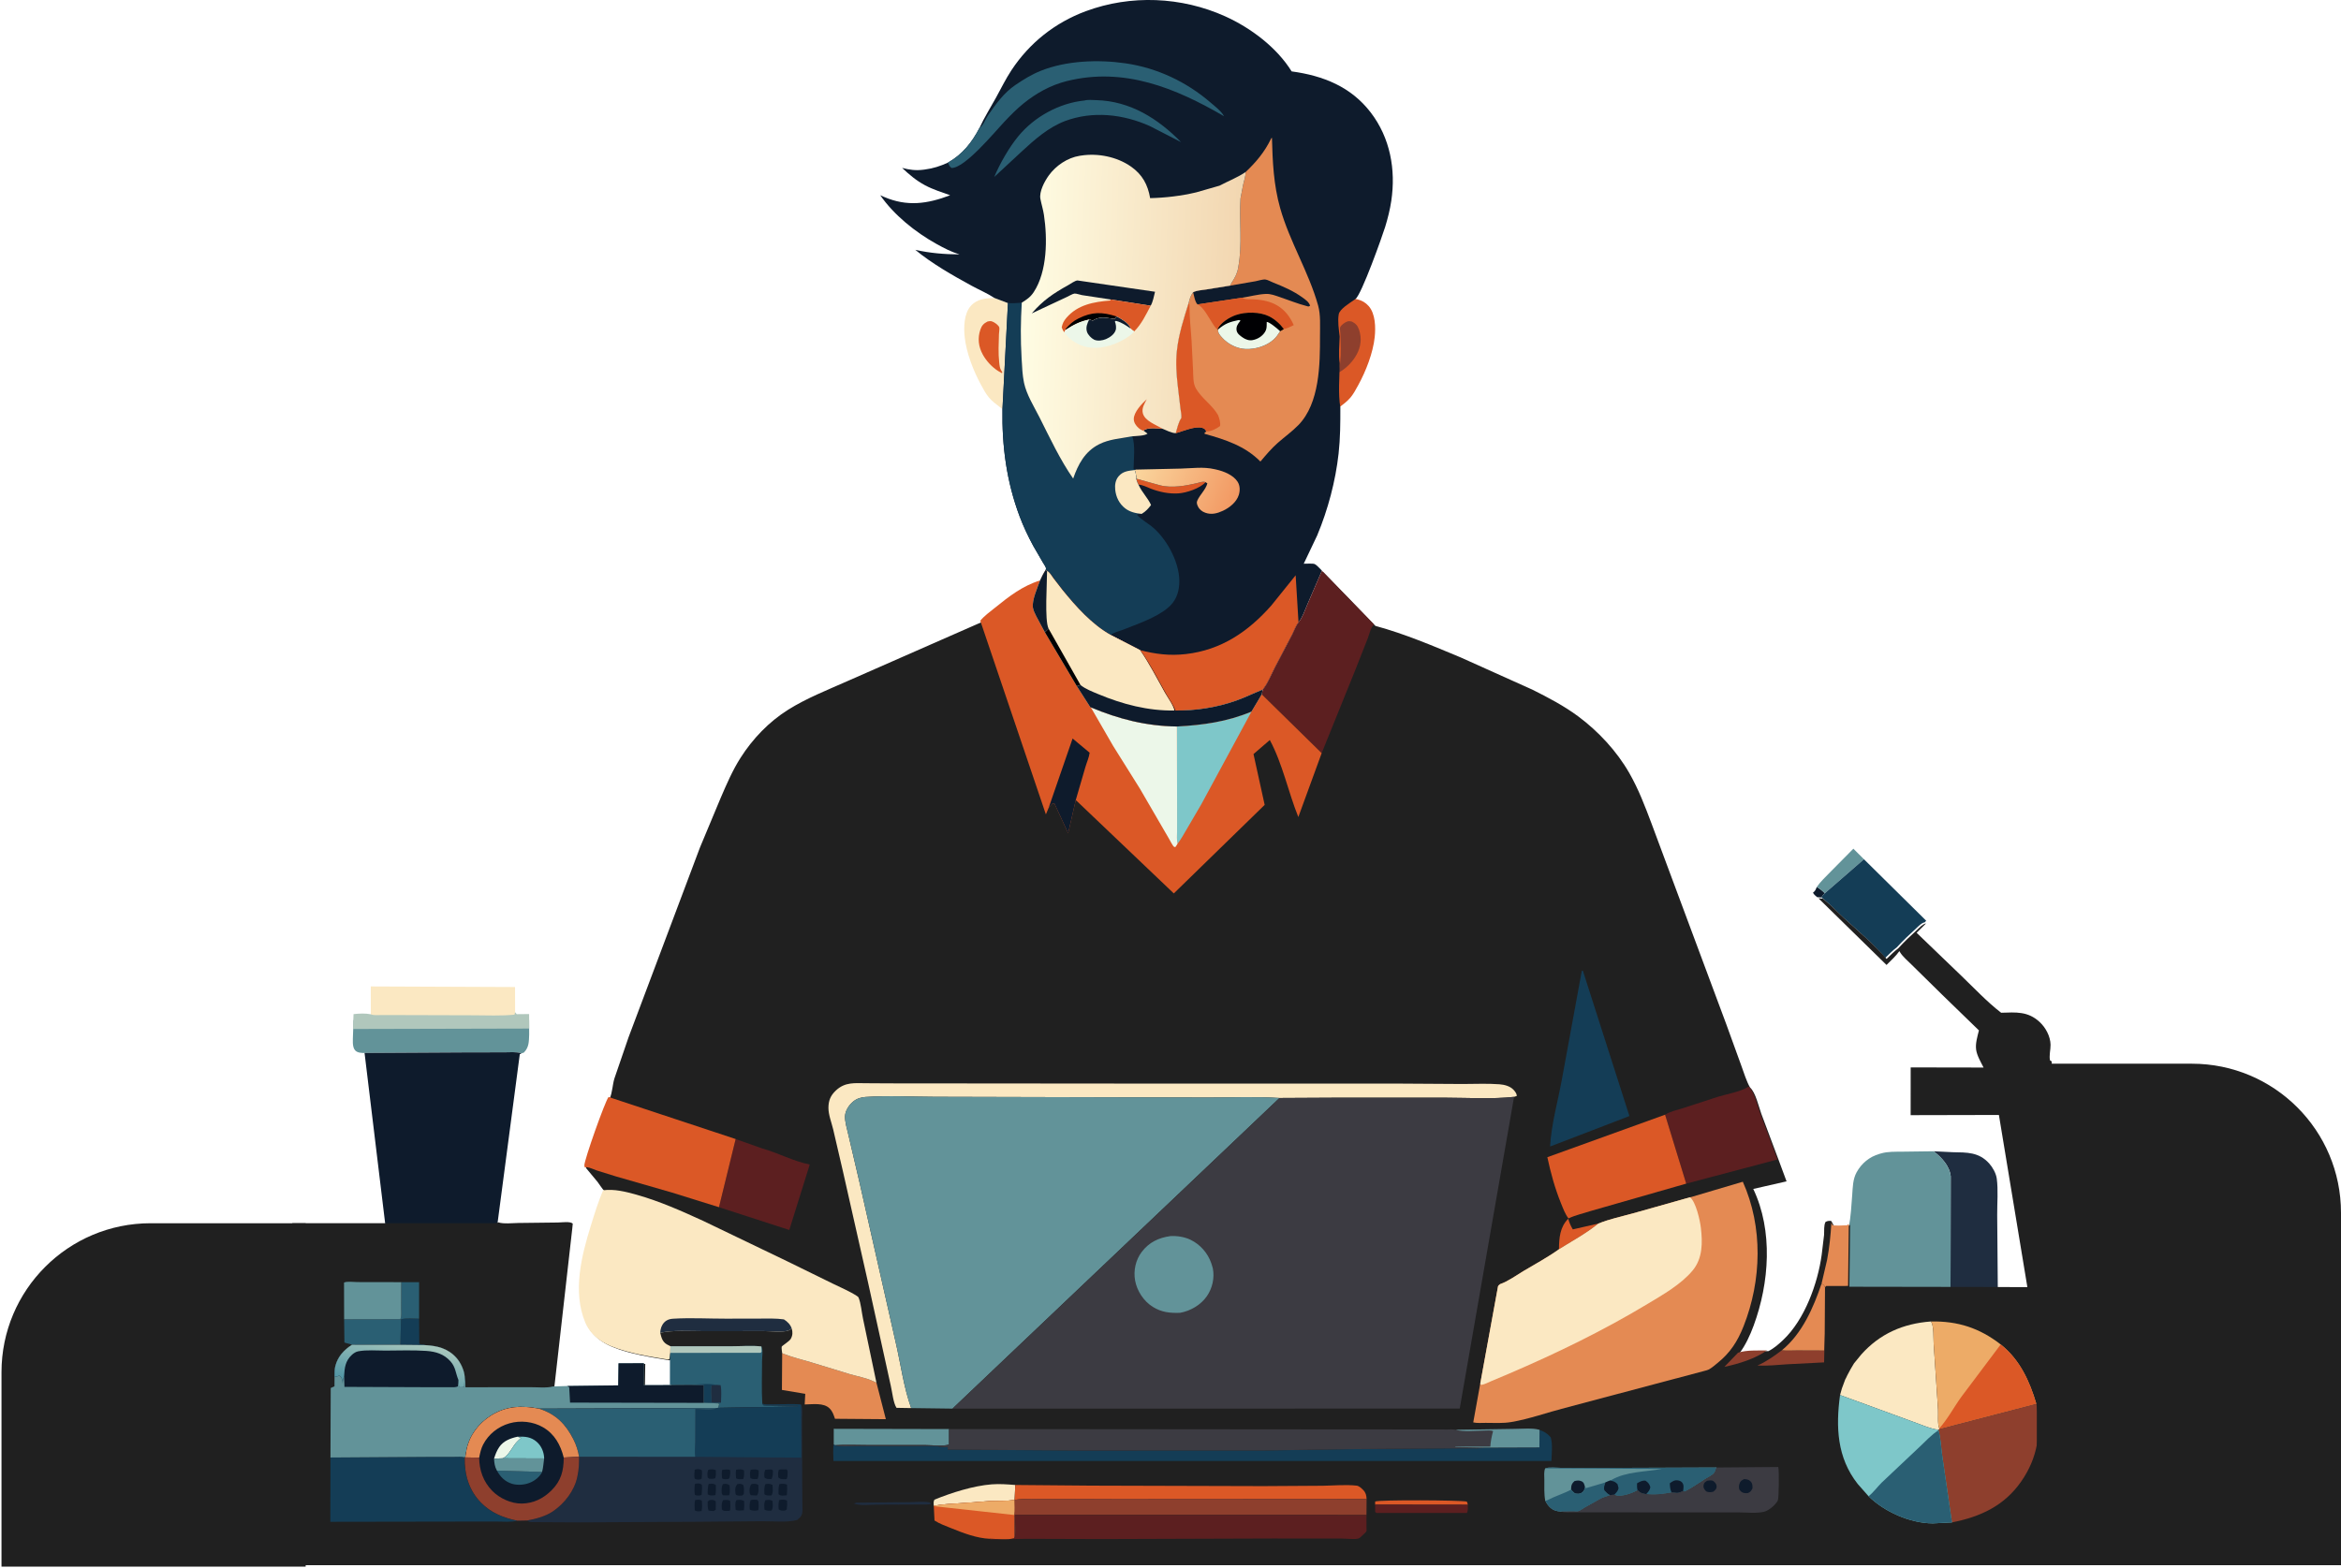
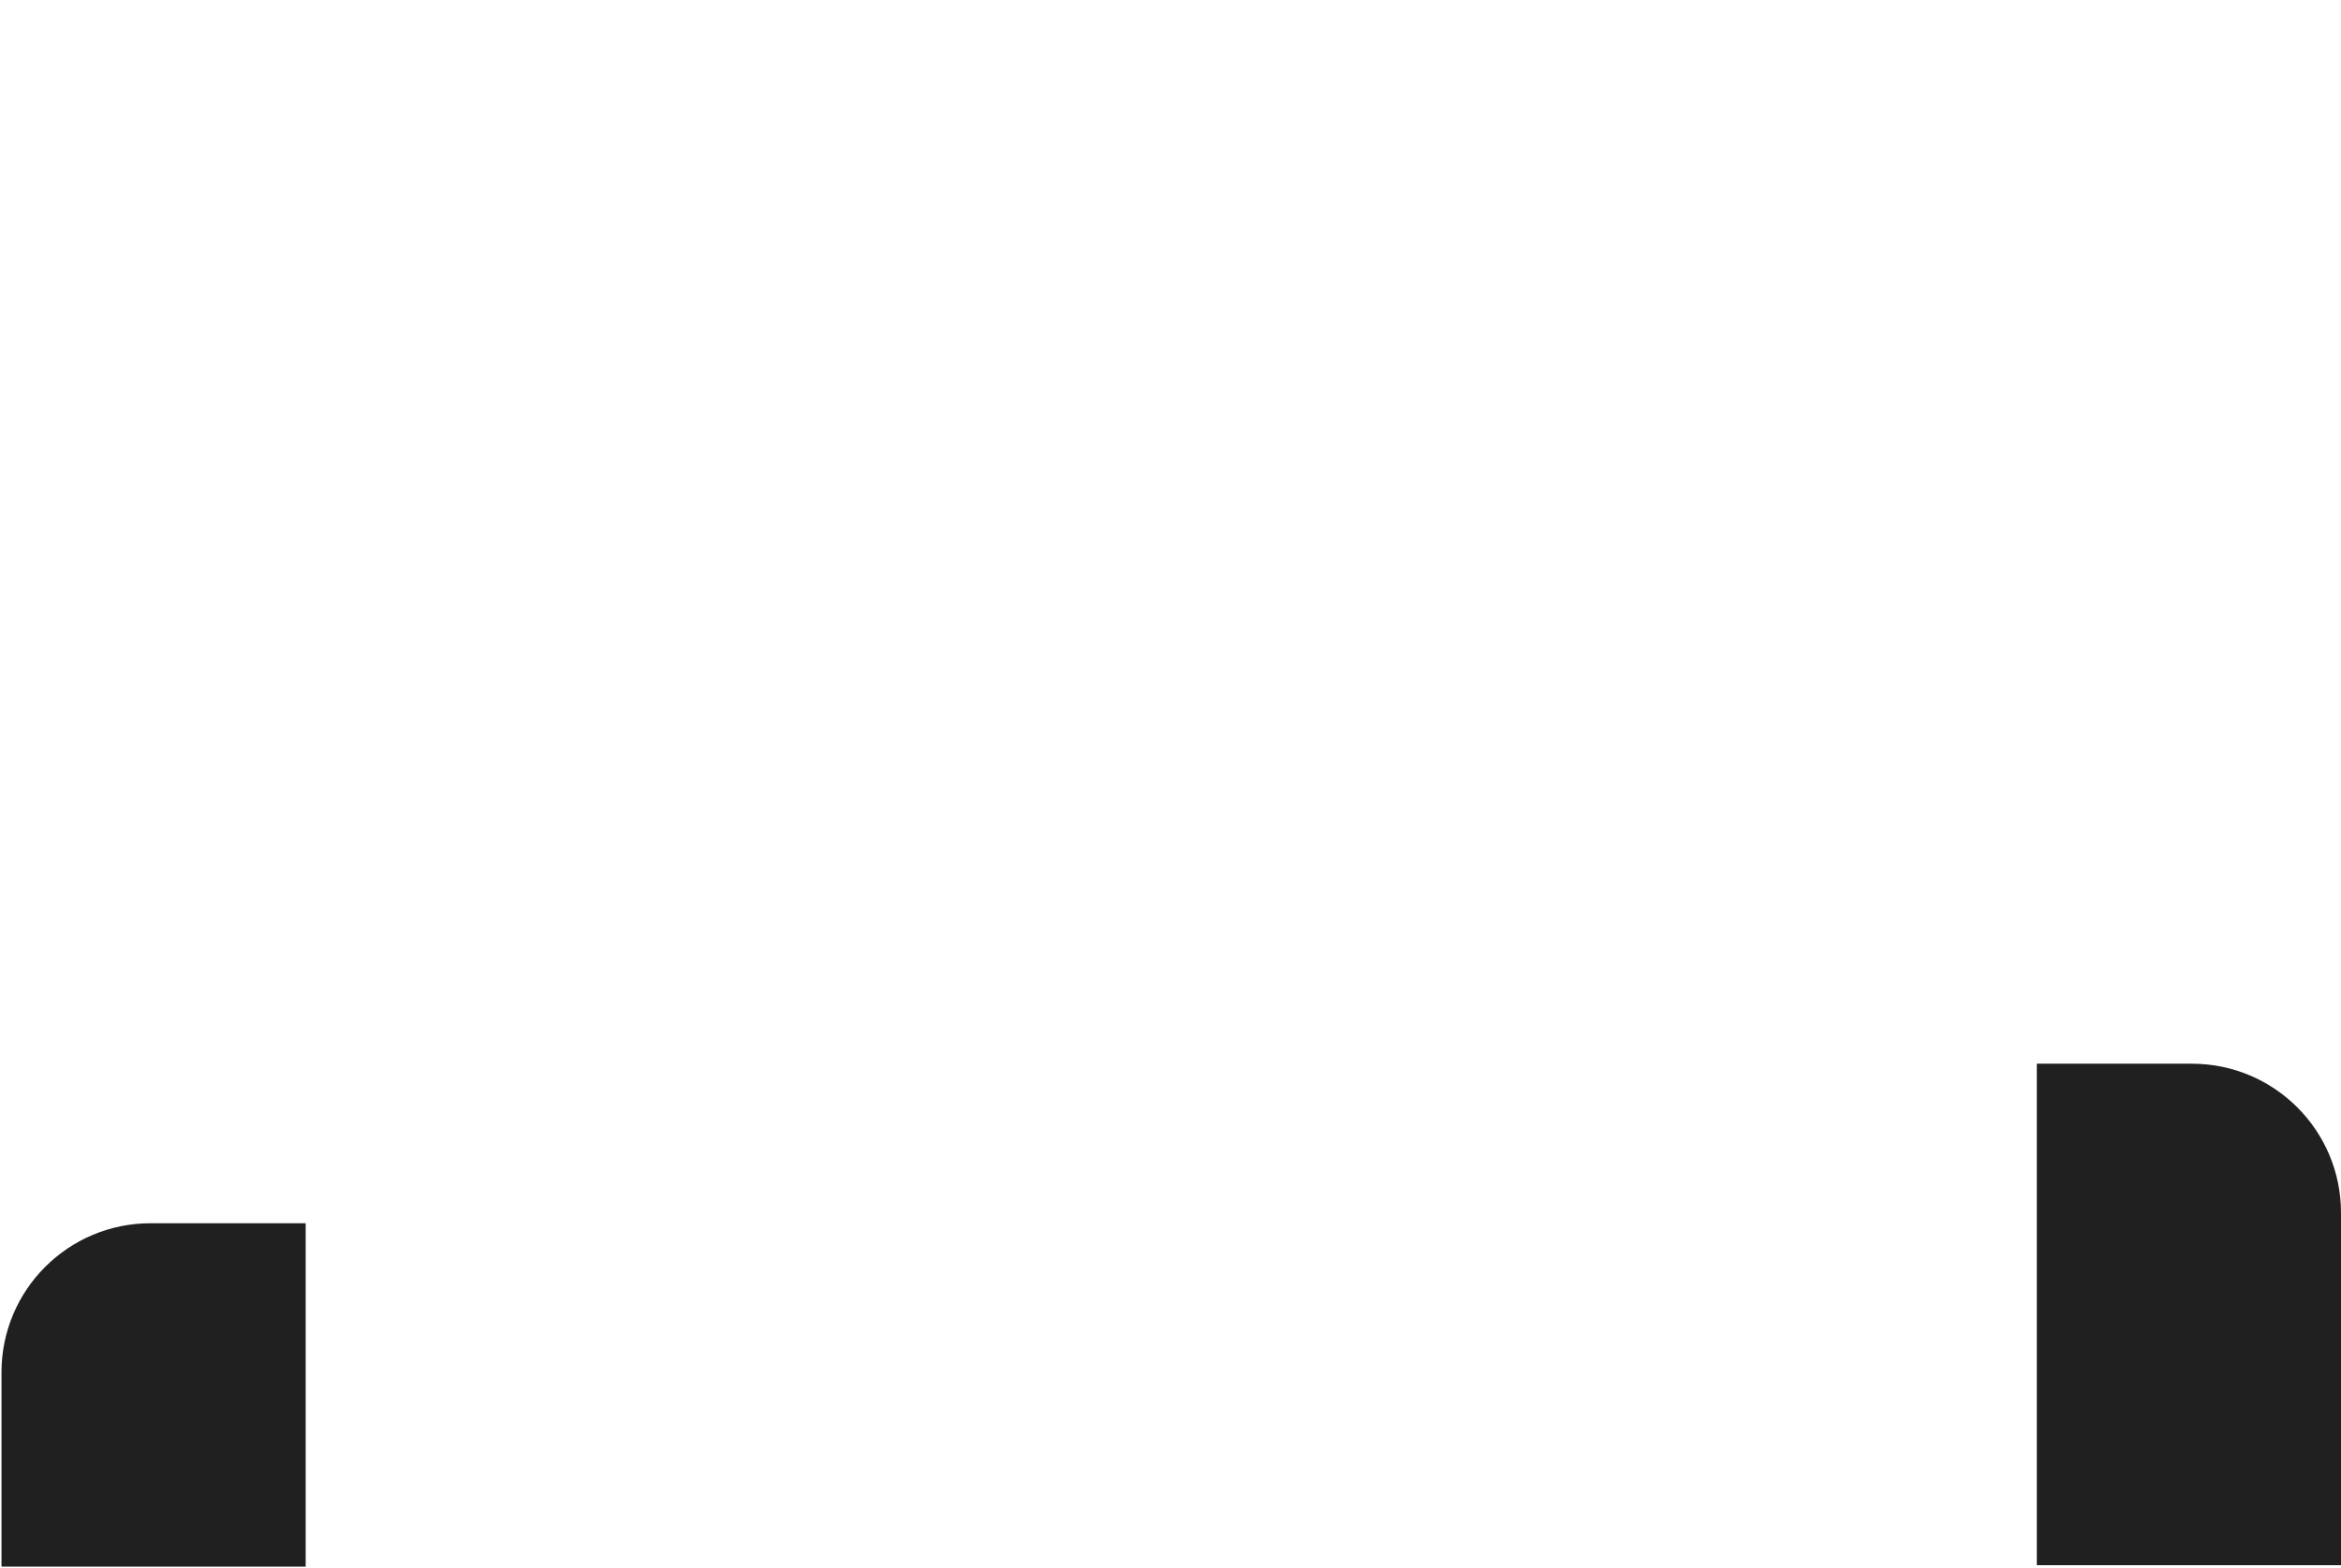
<svg xmlns="http://www.w3.org/2000/svg" width="785" height="526" viewBox="0 0 785 526" fill="none">
  <g clip-path="url(#clip0_3_360)">
    <path d="M336.156 137.224L335.317 136.586C334.027 135.594 332.662 134.578 331.613 133.331C330.569 132.09 329.769 130.55 328.994 129.14C326.435 124.481 324.045 118.347 323.486 113.066C323.145 109.85 323.22 105.221 325.52 102.632C327.667 100.215 330.445 100.047 333.474 99.952L337.988 101.667L336.156 137.224Z" fill="#FBE8C2" />
    <path d="M331.154 107.837C331.642 107.739 332.076 107.647 332.573 107.782C333.334 107.988 334.84 109.037 335.089 109.817C335.221 110.229 334.992 111.577 334.977 112.061C334.882 115.141 334.71 118.505 335.06 121.563C335.172 122.542 335.23 123.549 335.804 124.39L336.102 124.805L335.981 125.173L334.68 124.43C332.575 123.067 330.735 121.085 329.547 118.911C328.11 116.282 327.77 113.46 328.729 110.608C329.197 109.216 329.833 108.507 331.154 107.837Z" fill="#DB5826" />
    <path d="M448.306 137.241L449.144 136.604C450.434 135.612 451.799 134.596 452.848 133.349C453.892 132.108 454.693 130.568 455.467 129.158C458.026 124.499 460.417 118.365 460.976 113.083C461.316 109.867 461.242 105.239 458.942 102.65C456.794 100.233 454.016 100.065 450.988 99.97L446.473 101.685L448.306 137.241Z" fill="#DB5826" />
    <path d="M453.307 107.855C452.82 107.757 452.385 107.665 451.889 107.8C451.128 108.006 449.621 109.055 449.372 109.835C449.24 110.246 449.469 111.595 449.484 112.078C449.58 115.159 449.752 118.523 449.401 121.581C449.289 122.56 449.231 123.567 448.658 124.408L448.359 124.823L448.48 125.191L449.782 124.448C451.886 123.085 453.726 121.103 454.915 118.929C456.352 116.3 456.691 113.478 455.732 110.626C455.264 109.233 454.629 108.525 453.307 107.855Z" fill="#8E3F2D" />
    <path d="M328.447 42.905C330.077 39.362 332.104 36.166 333.982 32.763C335.676 29.692 337.235 26.471 339.171 23.54C345.197 14.415 353.745 7.599 364.102 3.755C379.183 -1.843 396.189 -1.124 410.817 5.471C419.435 9.356 428.133 15.906 433.121 23.947C443.721 25.381 453.017 29.107 459.617 37.7C466.184 46.251 468.093 56.909 466.538 67.365C466.1 70.31 465.359 73.259 464.485 76.109C463.59 79.024 456.553 98.847 454.518 100.306L454.118 100.582C452.634 101.633 449.222 103.647 448.909 105.433C448.505 107.733 448.957 110.576 449.223 112.885C449.138 115.628 448.796 119.138 449.235 121.816C449.195 126.535 448.658 131.99 449.451 136.648C449.465 141.789 449.437 146.981 448.87 152.096C447.838 161.408 445.309 170.924 441.688 179.598L437.177 189.086C437.994 189.114 440.23 188.922 440.872 189.211C441.387 189.443 442.454 190.549 442.848 190.951L443.272 191.425L438.494 202.519C437.637 204.477 436.787 207.125 435.425 208.767C434.516 209.895 434.004 211.465 433.344 212.754L427.484 223.927C426.294 226.239 425.069 229.363 423.398 231.333C420.419 232.498 417.538 233.934 414.527 235.007C408.019 237.328 400.707 238.455 393.803 238.321C393.431 236.56 391.598 234.076 390.654 232.411C387.948 227.639 385.408 222.553 382.261 218.061L372.446 213.001C366.165 209.523 360.702 203.378 356.24 197.868L353.286 194.046C352.658 193.19 352.049 192.054 351.108 191.51L350.642 191.167C350.676 190.965 350.792 190.761 350.746 190.562C350.625 190.035 349.96 189.122 349.68 188.626L346.463 183.073C344.731 179.873 343.197 176.637 341.919 173.238C337.529 161.563 335.945 149.619 336.156 137.224L337.988 101.667L333.474 99.952C331.126 98.398 328.236 97.172 325.739 95.808C319.378 92.329 312.499 88.413 306.92 83.803C311.9 84.912 316.656 85.306 321.745 85.332C318.971 84.487 316.544 83.218 314.026 81.821C306.949 77.891 299.761 72.123 295.169 65.484L296.445 66.052C304.187 69.371 310.946 68.409 318.613 65.494C315.768 64.457 312.88 63.585 310.201 62.152C307.247 60.571 304.925 58.594 302.504 56.323C305.024 56.965 307.026 57.257 309.633 56.926L310.16 56.855C312.908 56.508 315.348 55.698 317.854 54.559C322.81 51.708 325.855 47.847 328.447 42.905Z" fill="#0E1B2C" />
    <path d="M380.977 160.542L388.857 162.741C390.948 163.304 393.218 163.324 395.369 163.119C397.381 162.927 399.359 162.534 401.324 162.075C402.255 161.857 403.386 161.346 404.259 161.739C402.406 163.802 397.86 165.338 395.072 165.501C391.976 165.684 388.849 165.035 385.975 163.942C384.659 163.441 383.182 162.614 381.765 162.562C381.374 161.995 381.201 161.193 380.977 160.542Z" fill="#DB5826" />
    <path d="M380.833 157.515L395.918 157.183C399.744 157.085 403.461 156.502 407.243 157.371L407.768 157.485C410.334 158.057 413.53 159.306 414.996 161.585C415.841 162.899 415.852 164.589 415.394 166.033C414.636 168.427 412.321 170.286 410.091 171.325C408.165 172.222 406.234 172.729 404.167 171.986C403.081 171.596 402.18 170.883 401.691 169.837C401.399 169.215 401.178 168.612 401.472 167.942C402.361 165.921 404.276 164.294 404.865 162.143L404.259 161.739C403.386 161.346 402.255 161.857 401.324 162.075C399.359 162.534 397.381 162.928 395.369 163.119C393.218 163.325 390.948 163.304 388.857 162.741L380.977 160.542C381.062 159.481 380.816 158.673 380.512 157.659L380.833 157.515Z" fill="url(#paint0_linear_3_360)" />
    <path d="M363.685 33.707C364.72 33.393 366.473 33.559 367.573 33.587C379.036 33.879 388.359 39.832 396.05 47.675L385.562 42.282C376.579 38.269 366.45 37.135 357.117 40.606C351.507 42.764 346.939 46.81 342.618 50.8L333.4 59.355C335.266 54.88 338.4 49.403 341.503 45.649C346.886 39.137 355.211 34.562 363.685 33.707Z" fill="#2A5F73" />
    <path d="M328.447 42.905C329.738 42.115 330.408 39.999 331.29 38.716C333.855 34.989 336.642 31.114 340.464 28.523C343.211 26.66 345.918 24.98 349.023 23.739C357.598 20.309 368.275 19.921 377.355 21.23C388.04 22.77 397.936 27.482 406.004 34.459C407.379 35.648 408.967 36.839 410.033 38.315L410.446 38.986C394.209 29.523 376.897 22.396 357.681 27.211C352.247 28.573 347.489 31.256 343.19 34.717C340.88 36.576 338.704 38.813 336.675 40.965C333.467 44.367 323.513 56.457 319.067 56.338C318.344 55.826 318.226 55.343 317.854 54.559C322.81 51.708 325.855 47.847 328.447 42.905Z" fill="#2A5F73" />
-     <path d="M382.261 218.061C387.445 219.415 392.257 220.013 397.629 219.397C409.564 218.029 418.552 211.855 426.276 203.142L434.465 192.968L435.425 208.767C434.516 209.895 434.004 211.465 433.344 212.754L427.484 223.928C426.294 226.239 425.069 229.364 423.398 231.333C420.419 232.498 417.538 233.935 414.527 235.008C408.019 237.328 400.707 238.455 393.803 238.321C393.431 236.56 391.598 234.076 390.654 232.411C387.948 227.64 385.408 222.553 382.261 218.061Z" fill="#DB5826" />
+     <path d="M382.261 218.061C387.445 219.415 392.257 220.013 397.629 219.397C409.564 218.029 418.552 211.855 426.276 203.142L434.465 192.968C434.516 209.895 434.004 211.465 433.344 212.754L427.484 223.928C426.294 226.239 425.069 229.364 423.398 231.333C420.419 232.498 417.538 233.935 414.527 235.008C408.019 237.328 400.707 238.455 393.803 238.321C393.431 236.56 391.598 234.076 390.654 232.411C387.948 227.64 385.408 222.553 382.261 218.061Z" fill="#DB5826" />
    <path d="M337.988 101.667C339.579 101.767 341.049 101.674 342.629 101.516C342.239 107.666 342.191 113.986 342.565 120.139C342.73 122.836 342.807 125.713 343.366 128.361C344.222 132.412 346.699 136.298 348.567 139.995C352.063 146.913 355.421 154.154 359.866 160.542C361.497 155.797 363.782 151.453 368.527 149.041C372.048 147.251 375.875 147.091 379.682 146.353C380.751 149.213 380.153 154.184 380.117 157.316L380.833 157.515L380.512 157.659C380.816 158.673 381.062 159.481 380.977 160.542C381.201 161.193 381.374 161.995 381.765 162.562L381.878 162.82C382.969 165.178 384.882 167.02 385.97 169.386C384.999 170.668 384.23 171.513 382.827 172.371L381.421 172.494L381.277 172.702C382.879 174.488 385.194 175.622 386.988 177.244C391.772 181.572 395.88 189.507 395.433 195.976C395.211 199.195 394.121 201.82 391.568 203.936C387.557 207.261 381.4 209.3 376.585 211.23C375.397 211.706 373.353 212.139 372.446 213.002C366.165 209.523 360.702 203.379 356.24 197.869L353.285 194.046C352.658 193.19 352.049 192.054 351.108 191.51L350.642 191.167C350.676 190.965 350.792 190.761 350.746 190.562C350.625 190.035 349.96 189.122 349.68 188.626L346.463 183.073C344.731 179.873 343.197 176.637 341.919 173.238C337.529 161.563 335.945 149.619 336.156 137.224L337.988 101.667Z" fill="#143D56" />
    <path d="M382.827 172.371C380.887 172.203 378.849 171.724 377.296 170.514C375.3 168.961 374.223 166.737 373.963 164.273C373.793 162.662 374.026 161.014 375.119 159.737C376.567 158.044 378.428 157.912 380.512 157.659C380.816 158.673 381.062 159.481 380.977 160.542C381.201 161.193 381.374 161.995 381.765 162.562L381.878 162.82C382.969 165.178 384.882 167.02 385.97 169.386C384.999 170.668 384.23 171.513 382.827 172.371Z" fill="#FBE8C2" />
    <path d="M417.722 57.677C421.266 54.295 423.935 51.118 426.103 46.761C426.329 46.306 426.196 46.458 426.518 46.209C426.728 54.23 427.068 61.988 429.267 69.783C432.455 81.084 438.858 91.218 442 102.464C442.892 105.657 442.623 109.395 442.629 112.676C442.646 122.166 442.547 135.235 435.389 142.581C433.272 144.754 430.743 146.551 428.465 148.56C426.329 150.444 424.478 152.65 422.649 154.817C417.473 149.577 410.935 147.466 403.929 145.514L403.954 145.106L404.517 144.735C404.089 143.95 404.034 143.803 403.166 143.517C400.901 142.773 396.518 144.669 394.245 145.315C394.76 143.702 395.149 141.569 396.14 140.212C396.241 139.135 395.935 137.935 395.815 136.856L394.938 129.406C394.488 125.512 394.227 121.691 394.63 117.774C395.196 112.275 396.947 106.847 398.602 101.589C398.886 100.259 399.273 99.145 400.078 98.034C401.316 97.393 403.09 97.316 404.49 97.097L412.515 95.801C412.658 95.42 412.815 95.106 413.039 94.764C414.059 93.213 414.846 91.797 415.171 89.957L415.255 89.456C416.636 81.905 415.504 74.174 415.977 66.56L416.844 62.02C417.178 60.55 417.669 59.192 417.722 57.677Z" fill="#E48A53" />
    <path d="M412.515 95.801L421.004 94.338C421.917 94.164 423.462 93.649 424.333 93.755C425.051 93.842 426.263 94.514 426.966 94.793C430.384 96.151 433.662 97.568 436.658 99.711C437.693 100.451 438.956 101.314 439.312 102.547C438.685 102.913 438.843 102.836 438.196 102.671C435.164 101.896 432.171 100.65 429.196 99.657C427.657 99.142 426.15 98.523 424.499 98.59C421.88 98.697 419.161 99.45 416.559 99.859L401.569 102.108C400.714 101.322 400.399 99.158 400.078 98.034C401.316 97.393 403.09 97.316 404.49 97.097L412.515 95.801Z" fill="#0E1B2C" />
    <path d="M401.569 102.108L416.559 99.859L416.896 100.052C417.714 100.485 419.318 100.36 420.265 100.399C426.75 100.666 431.167 103.058 433.827 109.048C432.714 109.61 431.745 110.101 430.512 110.379C429.258 108.66 427.505 107.073 425.575 106.11C422.468 104.561 417.719 104.54 414.464 105.66C412.163 106.451 409.32 108.241 408.253 110.452C407.727 110.245 407.133 109.282 406.815 108.818C405.545 106.967 403.579 102.908 401.569 102.108Z" fill="#DB5826" />
    <path d="M408.253 110.452C409.32 108.241 412.163 106.451 414.464 105.66C417.719 104.54 422.468 104.561 425.575 106.11C427.505 107.073 429.258 108.66 430.512 110.379L429.271 111.118C428.626 112.128 427.931 113.154 427.019 113.954C424.578 116.096 420.952 117.192 417.72 117.069C414.703 116.954 411.688 115.382 409.721 113.164C408.945 112.287 408.369 111.652 408.459 110.491L408.253 110.452Z" fill="#000003" />
    <path d="M408.459 110.491C410.886 108.451 412.363 107.987 415.465 107.328L415.988 107.555L415.793 107.784C415.04 108.698 414.479 109.553 414.655 110.773C414.817 111.897 415.829 112.593 416.719 113.213C417.688 113.886 418.847 114.298 420.045 114.076C421.745 113.76 423.311 112.781 424.212 111.311C424.745 110.441 424.752 109.666 424.758 108.686L424.767 108.245L424.766 107.98C425.613 107.958 428.249 110.157 428.971 110.832L429.271 111.118C428.625 112.128 427.931 113.154 427.019 113.954C424.578 116.096 420.952 117.192 417.72 117.069C414.703 116.954 411.688 115.382 409.721 113.164C408.945 112.287 408.369 111.652 408.459 110.491Z" fill="#ECF7E9" />
    <path d="M398.602 101.589C398.902 102.095 398.873 102.453 398.872 103.022C398.872 106.846 399.359 110.699 399.579 114.518L400.066 124.239C400.171 126.246 399.999 128.561 401.052 130.362C403.005 133.697 406.52 135.868 408.429 139.204C408.893 140.42 409.297 141.589 409.125 142.904C407.746 143.912 406.265 144.676 404.517 144.735C404.089 143.95 404.034 143.803 403.166 143.517C400.901 142.773 396.518 144.669 394.245 145.315C394.76 143.702 395.149 141.568 396.14 140.212C396.241 139.135 395.935 137.935 395.815 136.856L394.938 129.406C394.488 125.512 394.227 121.691 394.63 117.774C395.196 112.275 396.947 106.847 398.602 101.589Z" fill="#DB5826" />
    <path d="M342.629 101.516C344.321 100.462 345.545 99.648 346.653 97.957C351.189 91.028 351.267 80.063 350.064 72.107C349.787 70.272 349.226 68.532 348.876 66.721C348.406 64.287 350.271 60.816 351.69 58.845C354.049 55.566 357.96 52.899 362.048 52.257L362.524 52.187C368.166 51.305 374.533 52.582 379.219 55.853C383.082 58.549 384.89 61.944 385.674 66.461C390.817 66.343 396.113 65.709 401.116 64.525L408.951 62.274C411.975 60.664 414.834 59.633 417.722 57.677C417.669 59.192 417.178 60.55 416.844 62.02L415.977 66.56C415.504 74.174 416.636 81.905 415.255 89.456L415.171 89.957C414.846 91.796 414.059 93.213 413.039 94.764C412.815 95.106 412.658 95.42 412.515 95.801L404.49 97.097C403.09 97.316 401.316 97.393 400.078 98.034C399.273 99.145 398.886 100.259 398.602 101.589C396.947 106.847 395.196 112.275 394.63 117.774C394.227 121.691 394.488 125.512 394.938 129.406L395.815 136.856C395.935 137.935 396.241 139.135 396.14 140.212C395.149 141.568 394.76 143.702 394.245 145.315C392.719 145.213 391.216 144.397 389.827 143.809C388.269 143.707 385.021 143.313 383.692 144.249L383.468 144.464L384.804 145.449C383.868 146.226 380.975 146.223 379.682 146.353C375.875 147.091 372.048 147.25 368.527 149.041C363.782 151.453 361.497 155.797 359.866 160.542C355.421 154.153 352.063 146.913 348.567 139.994C346.699 136.298 344.222 132.412 343.366 128.361C342.807 125.713 342.73 122.836 342.565 120.139C342.191 113.986 342.239 107.666 342.629 101.516Z" fill="url(#paint1_linear_3_360)" />
    <path d="M383.468 144.464L383.388 144.489C382.766 144.259 382.314 144.017 381.814 143.578C380.92 142.796 380.194 141.761 380.189 140.549C380.18 138.245 382.908 135.386 384.536 133.913C383.786 135.379 382.807 136.867 383.211 138.563C383.844 141.221 387.675 142.49 389.827 143.809C388.269 143.707 385.021 143.313 383.692 144.249L383.468 144.464Z" fill="#DB5826" />
    <path d="M372.389 100.447L362.839 98.993C362.141 98.877 360.931 98.421 360.315 98.47C359.708 98.518 358.338 99.351 357.734 99.618L345.969 105.122C349.727 100.761 353.176 98.437 358.207 95.64C358.921 95.243 360.519 94.09 361.319 94.074L387.312 97.865C386.927 99.379 386.632 101.175 385.858 102.539L372.389 100.447Z" fill="#0E1B2C" />
    <path d="M372.389 100.447L385.858 102.539C384.284 105.525 382.756 108.782 380.301 111.184C379.846 110.873 379.433 110.477 379.013 110.121L378.998 109.837C378.079 108.121 376.098 107.065 374.427 106.151L373.776 107.02C371.015 106.643 368.899 105.937 366.419 107.557L366.082 107.427C365.579 107.238 365.779 107.305 365.227 107.17C362.005 107.856 360.028 108.923 357.276 110.678L356.883 111.48C356.475 110.918 356.231 110.475 356.017 109.817C356.262 108.52 356.737 107.608 357.606 106.596C361.378 102.211 366.769 101.241 372.318 100.803L372.389 100.447Z" fill="#DB5826" />
    <path d="M357.276 110.678L357.371 110.272C358.693 108.765 359.823 107.72 361.66 106.809C366.261 104.527 369.586 104.595 374.427 106.151L373.776 107.02C371.015 106.643 368.899 105.937 366.419 107.557L366.082 107.427C365.579 107.238 365.779 107.305 365.227 107.17C362.005 107.856 360.028 108.923 357.276 110.678Z" fill="#000003" />
    <path d="M374.427 106.151C376.098 107.065 378.079 108.121 378.998 109.837L379.013 110.121C379.433 110.477 379.846 110.873 380.301 111.184C379.808 111.733 379.312 112.247 378.709 112.684C374.93 115.424 369.374 117.351 364.688 116.452C361.603 115.86 358.662 114.034 356.883 111.48L357.276 110.678C360.028 108.923 362.005 107.856 365.227 107.17C365.779 107.305 365.579 107.238 366.082 107.427L366.419 107.557C368.899 105.937 371.015 106.643 373.776 107.02L374.427 106.151Z" fill="#ECF7E9" />
    <path d="M374.427 106.151C376.098 107.065 378.079 108.121 378.998 109.837L379.013 110.121C377.578 109.151 376.18 108.18 374.486 107.704C374.079 107.59 374.281 107.59 373.84 107.837C374.202 108.646 374.392 109.953 374.094 110.805C373.611 112.184 372.175 113.179 370.875 113.738C369.747 114.222 368.023 114.479 366.878 113.927C365.942 113.476 364.804 112.287 364.494 111.3C364.024 109.802 364.574 108.508 365.227 107.17C365.779 107.305 365.579 107.238 366.082 107.427L366.419 107.557C368.899 105.937 371.015 106.643 373.776 107.02L374.427 106.151Z" fill="#0E1B2C" />
    <path d="M609.222 297.508C610.274 298.126 611.072 298.746 611.916 299.618C611.523 300.048 611 300.485 610.802 301.031L609.352 300.94C608.76 300.442 608.312 300.121 607.941 299.431C608.753 298.817 608.833 298.419 609.222 297.508Z" fill="#0E1B2C" />
    <path d="M609.222 297.508C610.441 295.73 612.102 294.209 613.601 292.651L621.49 284.674L625.034 288.216L611.916 299.618C611.072 298.745 610.274 298.126 609.222 297.508Z" fill="#629399" />
    <path d="M625.034 288.216L645.905 308.834L645.426 309.361C644.234 309.605 643.39 310.628 642.525 311.412C640.273 313.454 638.112 315.513 636.062 317.754C634.662 318.794 633.434 320.091 632.177 321.292C628.058 316.431 622.905 312.161 618.201 307.846C615.826 305.669 613.633 303.275 611.105 301.266L610.802 301.03C611 300.485 611.523 300.047 611.916 299.618L625.034 288.216Z" fill="#143D56" />
    <path d="M648.402 386.166L654.782 386.478C659.549 386.571 663.534 386.396 667.02 390.243C668.186 391.53 669.336 393.597 669.568 395.33C670.084 399.177 669.686 403.599 669.713 407.502L669.918 432.448L654.059 432.396L654.129 394.554C653.74 391.054 651.074 388.259 648.402 386.166Z" fill="#1F2D40" />
    <path d="M619.954 411.587C620.633 408.152 620.831 404.341 621.095 400.84C621.289 398.262 621.288 395.555 622.568 393.224C624.203 390.243 626.861 388.02 630.171 387.06L630.691 386.913C633.018 386.212 635.494 386.339 637.911 386.301L648.402 386.166C651.074 388.259 653.74 391.054 654.129 394.554L654.059 432.396L619.706 432.34L619.954 411.587Z" fill="#629399" />
    <path d="M124.349 342.217L124.332 330.877L172.71 331.077L172.737 341.542L172.514 342.351C167.999 342.793 163.316 342.572 158.779 342.556L136.784 342.492L128.022 342.476C126.956 342.473 125.275 342.665 124.349 342.217Z" fill="#FBE8C2" />
    <path d="M124.349 342.217C125.275 342.665 126.956 342.473 128.022 342.476L136.784 342.492L158.779 342.556C163.316 342.572 167.999 342.793 172.514 342.351L172.737 341.542L173.271 342.182L177.43 342.139L177.449 347.007C177.338 349.386 177.452 351.218 175.665 353.066L174.866 353.327C173.11 352.722 170.837 352.987 168.99 352.984L157.362 352.995L122.245 353.194C121.196 353.193 119.912 353.155 119.135 352.369C118.006 351.229 118.36 348.636 118.367 347.151L118.551 342.164C120.414 341.957 122.509 341.846 124.349 342.217Z" fill="#629399" />
    <path d="M124.349 340.217C125.275 340.665 126.956 340.473 128.022 340.476L136.784 340.492L158.779 340.556C163.316 340.572 167.999 340.793 172.514 340.351L172.737 339.542L173.271 340.182L177.43 340.139L177.449 345.007L118.367 345.151L118.551 340.164C120.414 339.957 122.509 339.846 124.349 340.217Z" fill="#B0C7BC" />
    <path d="M122.245 353.194L157.362 352.995L168.99 352.984C170.837 352.987 173.11 352.722 174.866 353.327L174.301 353.607L166.644 411.734C165.768 412.143 164.691 412.005 163.735 412.005L157.449 412.007L129.355 412.002L122.245 353.194Z" fill="#0E1B2C" />
    <path d="M351.097 191.651L351.564 191.994C352.504 192.537 353.113 193.672 353.741 194.527L356.695 198.346C361.157 203.851 366.62 209.99 372.901 213.465L382.714 218.52C385.862 223.008 388.401 228.09 391.107 232.857C392.051 234.521 393.884 237.003 394.256 238.762C401.16 238.896 408.471 237.77 414.979 235.451C417.989 234.379 420.87 232.944 423.85 231.78C425.521 229.812 426.745 226.691 427.935 224.382L433.795 213.218C434.455 211.931 434.967 210.362 435.876 209.235C437.237 207.594 438.087 204.948 438.945 202.993L443.722 191.908L461.219 209.941C471.138 212.638 480.433 216.616 489.88 220.552L513.863 231.334C519.155 233.979 524.485 236.776 529.227 240.298C535.984 245.316 542.157 251.984 546.322 259.256C549.46 264.735 551.618 270.436 553.829 276.309L560.309 293.723L578.811 343.394L583.863 357.325C584.75 359.74 585.576 362.53 586.827 364.785C588.683 366.365 589.753 371.245 590.607 373.559L596.476 389.228L599.08 396.258L587.916 398.806C594.603 412.826 593.311 430.337 588.053 444.626C586.848 447.9 585.345 451.157 583.251 453.983C586.173 453.014 589.889 453.274 592.971 453.215C594.816 452.308 596.437 450.878 597.912 449.486C605.191 442.614 609.537 430.505 610.861 420.883L611.658 414.231C611.75 412.938 611.523 411.006 612.153 409.865C612.858 409.498 613.24 409.485 614.031 409.529L614.558 410.401L614.927 411.278C616.534 411.461 618.179 411.328 619.793 411.275L620.217 410.924L620.394 410.871L620.146 431.606L654.498 431.662L670.356 431.714L679.828 431.725L670.287 373.988L640.691 374.054L640.702 358.039L665.147 358.083C664.235 356.28 662.927 354.083 662.651 352.095C662.359 349.993 663.085 347.657 663.588 345.625L651.298 333.697L641.036 323.6C639.818 322.362 638.033 320.901 637.158 319.439L636.919 319.021C635.716 320.725 634.075 322.19 632.6 323.671L609.793 301.324L611.243 301.415L611.546 301.65C614.074 303.657 616.267 306.049 618.642 308.224C623.346 312.535 628.498 316.801 632.617 321.657C633.874 320.458 635.102 319.162 636.502 318.123C638.551 315.884 640.713 313.827 642.965 311.787C643.83 311.003 644.674 309.981 645.865 309.738L642.689 312.877L657.686 327.302C662.012 331.454 666.277 336.033 671.034 339.702C675.991 339.546 679.995 339.162 683.925 342.786C685.984 344.686 687.542 347.607 687.606 350.422C687.646 352.04 687.04 354.214 687.444 355.712L687.739 355.863C688.125 356.076 688.356 356.298 688.656 356.607L688.644 357.818L688.829 357.81V369.604V369.957V370.637V401.346V411.419C688.835 422.957 689.36 523.503 688.541 525H98V412.017V410.294L129.823 410.288L157.915 410.292L164.201 410.29C165.156 410.29 166.233 410.428 167.109 410.019C168.986 410.606 171.798 410.238 173.785 410.22L187.076 410.062C188.391 410.042 191.23 409.608 192.06 410.431L191.906 412.014L185.882 465.29L190.61 465.139L207.766 464.924L207.872 457.539L216.375 457.506L216.267 464.859L225.103 464.835L225.112 454.458L224.95 456.061L224.503 456.289C218.394 455.276 211.168 454.177 205.463 451.829C201.53 450.21 198.32 447.754 196.686 443.79C192.436 433.478 195.425 421.576 198.585 411.409C199.816 407.448 201.065 403.364 202.703 399.544C201.802 398.627 201.165 397.456 200.374 396.445L196.625 391.933C196.522 391.686 196.422 391.496 196.415 391.213C196.364 389.38 203.364 369.705 204.529 368.278C205.363 366.259 205.383 363.902 206.016 361.789L210.755 347.971L234.716 284.277L241.679 267.607C243.65 263.033 245.631 258.42 248.318 254.198C252.374 247.824 257.802 242.128 264.296 238.056C270.471 234.185 277.511 231.417 284.178 228.459L315.484 214.693L329.171 208.684C330.469 207.07 332.44 205.665 334.057 204.36C338.759 200.565 343.3 197.001 349.213 195.179C349.776 193.938 350.346 192.798 351.097 191.651Z" fill="#202020" />
    <path d="M287.249 504.031L305.165 503.866C306.879 503.86 310.828 503.406 312.191 504.175L312.035 504.529L310.881 504.634L293.943 504.701C291.704 504.709 288.313 505.14 286.259 504.316L287.249 504.031Z" fill="#1F2D40" />
    <path d="M582.808 453.738C585.73 452.767 589.447 453.028 592.529 452.969C588.337 455.835 583.158 457.437 578.227 458.482L582.808 453.738Z" fill="#8E3F2D" />
    <path d="M461.119 504.697L461.122 503.652C462.282 503.033 490.035 503.186 491.866 503.677C492.037 504.067 492.146 504.308 492.184 504.736L461.119 504.697Z" fill="#DB5826" />
    <path d="M522.763 419.048C522.797 415.267 523.074 411.568 525.879 408.795C526.224 410.146 526.713 411.169 527.402 412.37L535.99 410.415C531.91 413.75 527.23 416.254 522.763 419.048Z" fill="#DB5826" />
    <path d="M134.472 442.555C136.016 442.024 138.818 442.336 140.532 442.323L140.601 450.724C141.24 450.973 141.752 450.987 142.428 451.034L142.464 451.19L134.261 451.103L134.472 442.555Z" fill="#143D56" />
    <path d="M134.55 430.069L140.534 430.067L140.532 442.323C138.818 442.336 136.016 442.024 134.472 442.555L134.256 442.486C134.712 441.494 134.51 439.897 134.517 438.802L134.55 430.069Z" fill="#2A5F73" />
    <path d="M611.876 447.297L611.672 456.98L599.357 457.611C596.054 457.836 592.611 458.211 589.305 458.036C592.382 456.687 594.861 454.891 597.525 452.903C599.136 453.101 600.892 452.962 602.522 452.958L611.68 452.993L611.876 447.297Z" fill="#8E3F2D" />
    <path d="M461.119 504.697L492.184 504.736C492.192 505.61 492.345 506.729 491.865 507.484L462.118 507.483C461.462 507.537 461.61 507.513 461.14 507.144L461.119 504.697Z" fill="#5C1F20" />
    <path d="M313.106 505.068C313.071 504.244 312.959 503.779 313.334 503.029C319.107 500.678 326.357 498.372 332.567 497.888C335.207 497.682 337.825 497.899 340.456 498.102L340.223 503.095C337.592 503.55 334.83 503.378 332.164 503.476L322.124 504.215C319.315 504.427 316.386 504.489 313.627 505.002L313.106 505.068Z" fill="#FBE8C2" />
    <path d="M610.817 430.565C611.472 431.013 611.711 431.067 611.976 431.792L611.876 447.297L611.68 452.993L602.522 452.958C600.892 452.962 599.136 453.101 597.525 452.903C604.332 447.324 608.086 438.63 610.817 430.565Z" fill="#E48A53" />
    <path d="M614.117 410.115L614.487 410.994C616.093 411.177 617.739 411.044 619.352 410.99L619.776 410.64L619.954 410.586L619.706 431.34L612.352 431.355L611.976 431.792C611.71 431.067 611.472 431.013 610.817 430.565L612.658 422.671C613.452 418.515 613.859 414.331 614.117 410.115Z" fill="#E48A53" />
    <path d="M115.396 442.526L134.256 442.486L134.472 442.555L134.261 451.103L118.04 451.081C117.29 450.671 116.333 450.687 115.493 450.302L115.396 442.526Z" fill="#2A5F73" />
    <path d="M279.576 484.502L279.58 479.257L318.223 479.342L318.231 484.531C316.236 485.21 312.342 484.706 310.167 484.711L290.753 484.705C287.169 484.701 283.47 484.519 279.902 484.762L279.576 484.502Z" fill="#629399" />
    <path d="M115.396 442.526L115.362 430.203C116.353 429.716 118.628 430.04 119.825 430.043L134.55 430.069L134.517 438.801C134.51 439.896 134.712 441.494 134.256 442.486L115.396 442.526Z" fill="#629399" />
    <path d="M340.222 503.095C340.226 504.76 340.354 506.531 340.173 508.18L340.117 516.001C337.766 516.578 334.345 516.171 331.87 516.154C327.537 515.973 322.95 514.214 318.981 512.602C317.058 511.821 315.109 511.148 313.363 510.018L313.125 505.215L313.106 505.068L313.627 505.001C316.386 504.489 319.315 504.427 322.124 504.215L332.164 503.476C334.83 503.378 337.592 503.55 340.222 503.095Z" fill="#DB5826" />
    <path d="M340.222 503.095C340.226 504.76 340.354 506.531 340.173 508.18L313.125 505.215L313.106 505.068L313.627 505.001C316.386 504.489 319.315 504.427 322.124 504.215L332.164 503.476C334.83 503.378 337.592 503.55 340.222 503.095Z" fill="#EDAB67" />
    <path d="M262.282 453.914C265.323 455.169 268.633 455.955 271.791 456.896L284.965 460.921C287.648 461.701 290.438 462.16 292.972 463.36L293.892 463.774L297.05 476.032L279.989 475.897C279.561 474.622 279.186 473.425 278.202 472.439C276.191 470.425 272.481 471.062 269.833 471.098L270.027 467.532L262.199 466.224L262.282 453.914Z" fill="#E48A53" />
    <path d="M340.456 498.102L365.842 498.32L423.491 498.485L443.555 498.36C447.226 498.304 451.259 497.923 454.897 498.32C455.747 498.412 456.549 499.209 457.124 499.791C457.991 500.671 458.193 501.597 458.256 502.793L374.701 502.737L351.241 502.821C347.759 502.851 343.638 502.543 340.223 503.096L340.456 498.102Z" fill="#DB5826" />
    <path d="M224.831 451.572L245.478 451.569C248.646 451.571 252.188 451.257 255.317 451.646C255.976 452.843 255.542 454.964 255.541 456.382C255.538 461.164 255.338 466.076 255.62 470.843L256.074 471.381L267.437 471.496L267.605 471.801L240.767 472.235L241.147 471.088L240.919 470.74L236.346 470.57L236.006 470.56L236.004 464.648L231.566 464.547L224.641 464.599L224.65 454.213L224.745 453.794L224.831 451.572Z" fill="#2A5F73" />
    <path d="M231.566 464.547C234.094 464.332 237.881 463.995 240.33 464.534L238.602 464.725C238.246 466.54 238.578 468.631 238.65 470.482L236.346 470.57L236.006 470.56L236.004 464.648L231.566 464.547Z" fill="#143D56" />
    <path d="M240.33 464.534L241.64 464.609C242.034 466.434 241.794 468.629 241.777 470.506L238.65 470.482C238.578 468.631 238.246 466.54 238.602 464.725L240.33 464.534Z" fill="#1F2D40" />
    <path d="M224.831 451.572L245.478 451.569C248.646 451.571 252.188 451.257 255.317 451.646L255.393 453.413L255.055 453.768L224.745 453.794L224.831 451.572Z" fill="#B0C7BC" />
    <path d="M518.138 492.529C519.498 492.013 521.928 492.349 523.4 492.351L536.638 492.382L575.58 492.236C575.382 492.895 575.187 493.717 574.706 494.234C574.02 494.972 572.9 495.446 572.049 495.983C570.031 497.254 568.037 498.679 565.946 499.824L564.893 500.374L564.397 500.14L563.226 500.635C562.576 500.87 561.907 500.749 561.234 500.694L560.797 500.659L560.535 500.634C557.921 501.17 554.666 501.548 552.021 501.17C550.652 501.025 550.109 500.836 549.14 499.893C547.417 500.91 543.74 502.266 541.738 501.588L541.336 501.379C540.889 501.363 540.404 501.47 539.959 501.528C538.921 501.996 537.843 502.177 536.823 502.707L531.486 505.693C530.836 506.059 529.943 506.75 529.27 506.964C528.893 507.084 528.079 506.969 527.633 506.971L523.353 507.021C522.687 506.982 521.915 506.843 521.295 506.603C519.871 506.052 518.796 504.683 518.16 503.372C517.73 501.083 517.874 498.648 517.858 496.323C517.85 495.091 517.657 493.686 518.138 492.529Z" fill="#629399" />
    <path d="M526.852 499.656L526.837 499.388C526.852 498.148 527.073 497.609 527.982 496.785C528.825 496.601 529.464 496.487 530.291 496.838C531.19 497.221 531.266 497.991 531.492 498.804C531.275 499.741 531.207 500.219 530.291 500.775C529.589 501.201 528.894 501.063 528.127 500.956C527.641 500.533 527.22 500.189 526.852 499.656Z" fill="#0E1B2C" />
    <path d="M531.492 498.804L531.818 499.168L538.372 497.225C538.007 498.23 537.69 498.898 538.002 499.951C538.625 500.623 539.1 501.132 539.959 501.528C538.921 501.996 537.843 502.177 536.823 502.707L531.486 505.693C530.836 506.059 529.943 506.75 529.27 506.964C528.893 507.084 528.079 506.969 527.633 506.971L523.353 507.021C522.687 506.982 521.915 506.843 521.295 506.603C519.871 506.052 518.796 504.683 518.16 503.372C518.681 503.293 518.585 503.359 518.953 503.167C521.525 501.822 524.342 501.013 526.852 499.656C527.22 500.189 527.641 500.533 528.127 500.957C528.894 501.063 529.589 501.201 530.291 500.775C531.207 500.219 531.275 499.741 531.492 498.804Z" fill="#2A5F73" />
    <path d="M518.138 492.529C519.498 492.013 521.929 492.349 523.4 492.351L536.638 492.382L575.58 492.236C575.382 492.895 575.187 493.717 574.706 494.234C574.02 494.972 572.9 495.446 572.049 495.983C570.031 497.254 568.037 498.679 565.947 499.824L564.893 500.374L564.397 500.14L563.226 500.635C562.576 500.87 561.907 500.749 561.234 500.694L560.797 500.659L560.535 500.634C557.921 501.17 554.666 501.548 552.021 501.17C550.652 501.025 550.109 500.836 549.14 499.893C547.417 500.91 543.74 502.266 541.739 501.588L541.336 501.379C540.889 501.363 540.404 501.47 539.959 501.528C539.1 501.132 538.626 500.623 538.002 499.951C537.69 498.898 538.007 498.23 538.372 497.225L539.865 496.609L540.375 496.415C545.124 493.599 551.841 493.693 557.26 492.72L518.138 492.529Z" fill="#2A5F73" />
    <path d="M548.941 497.542C549.943 496.996 550.614 496.542 551.784 496.664C552.721 497.315 553.065 497.732 553.413 498.842C553.235 499.865 552.695 500.399 552.021 501.17C550.652 501.025 550.109 500.836 549.14 499.893C548.884 499.129 548.942 498.338 548.941 497.542Z" fill="#0E1B2C" />
    <path d="M559.931 497.538C560.743 496.922 561.525 496.381 562.62 496.56C563.179 496.651 563.658 496.806 564.038 497.246C564.758 498.079 564.514 499.138 564.397 500.14L563.226 500.635C562.576 500.87 561.907 500.75 561.234 500.694L560.797 500.66L560.535 500.634C560.029 499.582 559.988 498.69 559.931 497.538Z" fill="#0E1B2C" />
    <path d="M539.865 496.609C541.174 496.887 541.465 496.896 542.395 497.812L542.736 499.114C542.562 500.199 541.983 500.576 541.336 501.379C540.889 501.363 540.404 501.47 539.959 501.528C539.1 501.132 538.626 500.623 538.002 499.952C537.69 498.898 538.007 498.23 538.372 497.225L539.865 496.609Z" fill="#0E1B2C" />
    <path d="M246.689 382.064L255.516 385.198C260.871 386.675 266.108 389.561 271.531 390.609L264.671 412.57L241.088 404.927L246.689 382.064Z" fill="#5C1F20" />
    <path d="M575.58 492.236L596.308 492.067C596.6 493.142 596.545 502.603 596.13 503.36C595.338 504.806 593.145 506.718 591.478 507.102C588.927 507.689 585.497 507.297 582.844 507.297L564.199 507.296L536.316 507.28L527.889 507.272C526.405 507.269 524.782 507.415 523.353 507.021L527.633 506.971C528.079 506.969 528.893 507.084 529.27 506.964C529.943 506.75 530.836 506.059 531.485 505.693L536.823 502.707C537.843 502.177 538.921 501.996 539.959 501.528C540.404 501.47 540.889 501.363 541.336 501.379L541.738 501.588C543.74 502.266 547.417 500.91 549.14 499.893C550.109 500.836 550.652 501.025 552.021 501.17C554.666 501.548 557.921 501.17 560.535 500.634L560.797 500.66L561.234 500.694C561.907 500.749 562.576 500.87 563.226 500.635L564.397 500.14L564.893 500.374L565.946 499.824C568.037 498.679 570.031 497.254 572.049 495.983C572.9 495.447 574.02 494.973 574.706 494.234C575.187 493.717 575.382 492.895 575.58 492.236Z" fill="#3C3B42" />
    <path d="M572.467 496.68C573.268 496.609 573.98 496.357 574.658 496.891C575.34 497.429 575.73 498.078 575.614 498.943C575.533 499.549 574.951 499.981 574.521 500.357C573.639 500.557 572.97 500.633 572.124 500.248C571.568 499.586 571.113 499.182 571.245 498.236C571.379 497.266 571.727 497.192 572.467 496.68Z" fill="#0E1B2C" />
    <path d="M584.873 496.115C585.761 496.226 586.364 496.231 587.03 496.916C587.683 497.587 587.678 498.359 587.655 499.226C587.148 500.178 587.137 500.315 586.117 500.828C585.748 500.835 585.19 500.886 584.818 500.796C584.035 500.609 583.685 500.232 583.232 499.618C583.091 498.942 583.061 498.46 583.255 497.803C583.566 496.744 583.983 496.598 584.873 496.115Z" fill="#0E1B2C" />
    <path d="M340.223 503.096C343.638 502.543 347.759 502.851 351.241 502.821L374.701 502.738L458.256 502.794L458.218 508.171L340.319 508.124C340.344 509.767 340.939 514.808 340.117 516.001L340.173 508.18C340.354 506.531 340.226 504.76 340.223 503.096Z" fill="#8E3F2D" />
    <path d="M530.432 325.59L530.795 325.643L546.387 374.35L531.953 379.909L519.787 384.569C520.189 377.229 522.287 369.859 523.638 362.636L530.432 325.59Z" fill="#143D56" />
    <path d="M586.384 364.459C588.24 366.04 589.31 370.925 590.165 373.241L596.034 388.924L565.433 397.023L558.346 373.902C560.02 372.795 562.534 372.292 564.472 371.671L576.091 367.881C579.233 366.916 583.65 366.24 586.384 364.459Z" fill="#5C1F20" />
    <path d="M621.696 457.32L624.115 454.358C630.315 447.381 638.169 443.94 647.495 443.26C648.562 444.727 648.277 448.859 648.411 450.719L649.883 472.791C649.975 474.389 649.651 477.81 650.296 479.112L650.313 479.357L650.001 479.595C647.118 479.223 643.835 477.692 641.077 476.741L617.016 467.927L617.64 465.709L618.754 462.703C618.852 462.652 619.363 461.477 619.453 461.293C620.126 459.927 620.912 458.625 621.696 457.32Z" fill="#FBE8C2" />
    <path d="M647.495 443.26C656.55 443.082 663.807 445.466 670.892 450.967C677.296 456.051 680.614 463.304 682.836 470.882L650.313 479.357L650.296 479.112C649.651 477.81 649.975 474.389 649.883 472.791L648.411 450.719C648.277 448.859 648.562 444.727 647.495 443.26Z" fill="#EDAB67" />
    <path d="M670.892 450.967C677.296 456.051 680.614 463.303 682.835 470.882L650.313 479.357L650.296 479.112C653.07 476.065 655.264 471.877 657.709 468.52L670.892 450.967Z" fill="#DB5826" />
    <path d="M682.835 470.882C684.607 480.327 683.314 489.004 677.729 496.98C672.045 505.097 664.107 508.775 654.546 510.66L651.288 488.318C650.86 485.556 650.824 482.424 650.016 479.772L650.001 479.595L650.313 479.357L682.835 470.882Z" fill="#8E3F2D" />
-     <path d="M340.117 516.001C340.939 514.808 340.344 509.767 340.319 508.124L458.218 508.171L458.223 512.404C458.223 512.613 458.28 513.445 458.224 513.586C458.081 513.943 457.039 514.825 456.72 515.142C456.47 515.385 455.922 515.933 455.589 516.041C454.392 516.437 451.231 516.069 449.882 516.075L426.934 516.058L369.478 516.244L344.128 516.165L332.393 516.38C332.013 516.375 332.193 516.437 331.87 516.154C334.345 516.171 337.766 516.578 340.117 516.001Z" fill="#5C1F20" />
    <path d="M558.346 373.902L565.434 397.022L533.368 406.213C531.002 406.999 528.178 407.607 525.962 408.691C524.876 407.348 524.077 405.181 523.428 403.577C521.376 398.506 520.016 393.485 518.866 388.155L558.346 373.902Z" fill="#DB5826" />
    <path d="M110.813 488.89L144.426 488.668L152.262 488.661C153.382 488.666 154.779 488.523 155.843 488.833C155.738 494.557 157.181 499.806 161.31 504.036C164.637 507.443 168.869 509.129 173.492 510.075C171.352 510.65 168.84 510.372 166.626 510.374L154.768 510.383L110.764 510.452L110.813 488.89Z" fill="#143D56" />
    <path d="M516.245 479.613C517.922 480.284 518.817 480.756 519.999 482.115C520.684 484.251 520.329 487.79 520.229 490.051L279.48 490.059C279.473 488.301 279.251 486.216 279.576 484.502L279.902 484.762C282.284 485.385 285.268 485.03 287.756 485.031L306.212 485.046C309.297 485.057 312.641 484.815 315.682 485.309C316.383 485.423 317.1 485.388 317.808 485.369L317.806 486.231L361.671 486.549L423.972 486.53L453.592 486.084L482.925 485.859L492.737 485.813C494.414 485.803 496.228 485.974 497.85 485.553L516.206 485.493L516.245 479.613Z" fill="#143D56" />
    <path d="M617.016 467.927L641.077 476.741C643.835 477.691 647.118 479.222 650.001 479.595L650.016 479.772C650.824 482.424 650.86 485.556 651.288 488.318L654.546 510.66L648.116 510.984C640.519 510.938 631.907 507.124 626.574 501.874L622.944 497.765C615.958 488.911 615.577 478.574 617.016 467.927Z" fill="#7EC7C9" />
    <path d="M626.575 501.874C628.12 500.703 629.55 498.729 630.949 497.337L643.787 485.225C645.718 483.444 647.768 481.134 650.016 479.772C650.824 482.424 650.86 485.556 651.289 488.318L654.546 510.66L648.116 510.984C640.519 510.938 631.907 507.124 626.575 501.874Z" fill="#2A5F73" />
    <path d="M196.161 391.631C196.058 391.384 195.958 391.194 195.951 390.911C195.9 389.075 202.901 369.383 204.066 367.955L246.689 382.064L241.088 404.927L225.286 400.002L206.504 394.592L200.169 392.623C199.209 392.296 197.817 391.622 196.841 391.519C196.538 391.487 196.42 391.548 196.161 391.631Z" fill="#DB5826" />
    <path d="M443.272 191.425L460.769 209.474C459.707 210.305 459.154 212.766 458.681 214.019L454.4 224.904L443.195 252.618L423.107 232.892L423.398 231.333C425.069 229.363 426.294 226.239 427.484 223.928L433.344 212.754C434.004 211.465 434.516 209.895 435.425 208.767C436.787 207.125 437.637 204.477 438.494 202.519L443.272 191.425Z" fill="#5C1F20" />
    <path d="M318.223 479.342L451.974 479.461L479.401 479.473L485.249 479.491C486.158 479.493 487.264 479.356 488.122 479.6L507.788 479.298C510.409 479.284 513.77 478.909 516.245 479.613L516.206 485.493L497.85 485.553C496.228 485.974 494.414 485.803 492.737 485.813L482.925 485.859L453.592 486.084L423.972 486.53L361.671 486.549L317.806 486.231L317.808 485.369C317.1 485.388 316.383 485.422 315.682 485.309C312.641 484.815 309.297 485.057 306.212 485.046L287.756 485.031C285.268 485.03 282.284 485.385 279.902 484.762C283.47 484.519 287.169 484.701 290.753 484.705L310.167 484.71C312.342 484.706 316.236 485.21 318.231 484.531L318.223 479.342Z" fill="#3C3B42" />
    <path d="M488.122 479.6L507.788 479.298C510.409 479.284 513.77 478.909 516.245 479.613L516.206 485.493L497.85 485.553L488.024 485.378V485.227H499.748C499.823 483.757 500.188 481.875 500.563 480.446L500.679 480.05C499.855 479.664 498.579 479.854 497.647 479.86C494.777 479.881 491.134 480.319 488.363 479.663L488.122 479.6Z" fill="#629399" />
    <path d="M298.478 363.391L393.8 363.472L469.215 363.469L490.464 363.6C494.521 363.61 498.76 363.377 502.8 363.694C504.474 363.825 506.375 364.305 507.544 365.565C508.067 366.13 508.606 366.821 508.632 367.605L507.71 367.913C500.238 368.732 492.226 368.207 484.698 368.199L447.69 368.201L429.043 368.296C421.15 367.777 412.988 368.153 405.066 368.137L359.814 368.021L313.478 367.902C305.806 367.889 297.856 367.429 290.22 367.955C288.653 368.063 287.281 368.505 286.074 369.505C284.676 370.665 283.428 372.546 283.359 374.393C283.286 376.368 284.082 378.803 284.504 380.742L288.239 396.713L300.368 450.366C302.046 457.56 303.028 465.359 305.539 472.308L300.631 472.227C299.538 470.617 299.197 466.913 298.733 464.966L291.084 430.197L282.685 393.019L279.38 378.793C278.827 376.517 277.784 373.903 277.796 371.588C277.809 369.172 278.497 367.462 280.3 365.775C283.399 362.874 286.578 363.333 290.52 363.344L298.478 363.391Z" fill="#FBE8C2" />
    <path d="M118.04 451.081L134.261 451.103L142.464 451.19C146.644 451.424 150.163 452.226 153.068 455.483C154.472 457.056 155.649 459.622 155.818 461.718L155.871 461.996C156.075 463.122 156.092 464.185 156.076 465.325L177.758 465.301C180.002 465.281 183.289 465.644 185.417 465.055L190.146 464.903L207.302 464.689L207.409 457.297L215.912 457.264L215.805 464.623L224.641 464.599L231.566 464.547L236.004 464.648L236.006 470.561L236.346 470.57L240.919 470.74L241.147 471.088L240.767 472.235L240.462 472.316L180.792 472.517C174.965 471.382 169.69 471.603 164.601 474.838C160.441 477.48 157.433 481.476 156.451 486.261L156.021 488.851L155.843 488.833C154.779 488.523 153.382 488.666 152.262 488.661L144.426 488.668L110.813 488.89L110.901 465.573L112.159 465.008L112.178 461.841C112.184 460.642 112.147 459.375 112.445 458.206C113.242 455.087 115.34 452.747 118.04 451.081Z" fill="#629399" />
    <path d="M190.146 464.904L207.302 464.689L207.409 457.297L215.912 457.264L215.805 464.623L224.641 464.599L231.566 464.547L236.004 464.648L236.006 470.561L191.156 470.475L190.87 465.29L190.146 464.904Z" fill="#0E1B2C" />
    <path d="M118.04 451.081L134.261 451.103L142.464 451.19C146.644 451.424 150.163 452.226 153.068 455.483C154.472 457.056 155.649 459.622 155.818 461.718L155.665 465.218C155.051 465.323 154.549 465.347 153.927 465.301L153.719 462.861L153.556 465.008C152.696 465.452 151.736 465.294 150.778 465.297L144.541 465.31L115.509 465.196L115.388 461.634C115.045 462.461 114.939 463.05 114.917 463.944L114.913 464.23C114.85 462.941 114.758 462.281 113.828 461.345C113.4 461.59 113.139 461.689 112.637 461.775L112.178 461.841C112.184 460.642 112.147 459.375 112.445 458.206C113.242 455.087 115.34 452.747 118.04 451.081Z" fill="#0E1B2C" />
    <path d="M118.04 451.081L134.261 451.103L142.464 451.19C146.644 451.424 150.163 452.226 153.068 455.483C154.472 457.056 155.649 459.622 155.818 461.718L155.665 465.218C155.051 465.323 154.549 465.347 153.927 465.301L153.719 462.861C152.757 460.607 152.841 458.633 151.049 456.623C148.893 454.205 146.171 453.364 142.989 453.136C138.453 452.811 133.751 453.021 129.194 453.024C126.269 453.026 122.983 452.724 120.129 453.267C119.346 453.416 118.597 453.9 118.022 454.429C115.772 456.494 115.537 458.808 115.388 461.634C115.045 462.461 114.939 463.05 114.917 463.944L114.913 464.23C114.85 462.941 114.758 462.281 113.828 461.345C113.4 461.59 113.139 461.689 112.637 461.775L112.178 461.841C112.184 460.642 112.147 459.375 112.445 458.206C113.242 455.087 115.34 452.747 118.04 451.081Z" fill="url(#paint2_linear_3_360)" />
    <path d="M202.24 399.249C205.978 398.751 209.881 399.733 213.453 400.738C221.256 402.936 228.47 406.174 235.805 409.523L264.023 423.093L279.34 430.603C281.98 431.912 284.924 433.123 287.374 434.725C287.4 434.742 287.829 435.062 287.86 435.136C288.721 437.174 288.932 440.191 289.405 442.384L293.892 463.774L292.971 463.36C290.438 462.16 287.648 461.701 284.965 460.921L271.791 456.896C268.633 455.955 265.323 455.168 262.282 453.914C262.247 453.409 262.01 452.162 262.127 451.716C262.207 451.408 264.68 449.942 265.161 449.1C265.806 447.97 265.869 446.82 265.479 445.605C265.073 445.961 264.674 446.21 264.143 446.361C262.065 446.952 258.467 446.491 256.219 446.493L235.599 446.506C231.051 446.51 225.837 446.121 221.387 447.043C221.796 448.643 222.071 449.996 223.602 450.935L224.831 451.572L224.745 453.794L224.65 454.213L224.488 455.817L224.041 456.045C217.931 455.031 210.705 453.932 205 451.581C201.067 449.961 197.857 447.503 196.223 443.535C191.972 433.214 194.961 421.301 198.121 411.124C199.352 407.16 200.602 403.072 202.24 399.249Z" fill="#FBE8C2" />
    <path d="M221.387 447.043L221.506 446.06C221.701 444.882 222.379 443.679 223.407 443.008C224.129 442.536 224.919 442.381 225.772 442.328C231.57 441.976 237.563 442.32 243.391 442.315L254.827 442.291C257.504 442.288 260.2 442.179 262.857 442.555C264.052 443.302 265.034 444.27 265.479 445.606C265.073 445.961 264.674 446.21 264.143 446.361C262.065 446.952 258.467 446.491 256.219 446.493L235.599 446.506C231.051 446.51 225.837 446.121 221.387 447.043Z" fill="#1F2D40" />
    <path d="M255.62 470.843C256.853 471.236 258.241 471.096 259.528 471.095C262.453 471.092 265.73 470.775 268.614 471.137C269.262 472.228 268.946 474.882 268.949 476.174L269.001 497.39L269.062 504.681C269.069 505.707 269.218 507.158 268.842 508.107C268.547 508.853 267.92 509.337 267.317 509.84C263.971 510.758 259.133 510.228 255.608 510.262L233.51 510.447L193.795 510.641L178.074 510.557C177.722 510.544 177.434 510.469 177.137 510.278L176.767 510.015L173.492 510.075C168.869 509.129 164.637 507.443 161.31 504.036C157.181 499.806 155.738 494.557 155.843 488.833L156.021 488.851L156.451 486.261C157.433 481.476 160.441 477.48 164.601 474.838C169.69 471.603 174.965 471.382 180.792 472.517L240.462 472.316L240.767 472.235L267.605 471.801L267.437 471.496L256.074 471.381L255.62 470.843Z" fill="#1F2D40" />
    <path d="M232.958 493.004L233.338 492.861C234.099 492.685 234.71 492.815 235.353 493.179C235.465 494.122 235.372 495.022 235.293 495.966L234.932 496.168C234.272 496.391 233.476 496.31 232.915 495.962C232.749 494.961 232.868 494.009 232.958 493.004Z" fill="#0E1B2C" />
    <path d="M237.501 493.004C238.344 492.809 239.284 492.757 240.044 493.146C240.096 494.113 240.088 494.888 239.857 495.832C239.349 496.027 238.957 496.038 238.42 496.03C237.738 496.021 237.783 496.052 237.312 495.577C237.207 494.598 237.139 493.934 237.501 493.004Z" fill="#0E1B2C" />
    <path d="M256.629 493.004C257.331 492.901 258.095 492.934 258.806 492.911L259.185 493.287C259.142 494.366 259.247 495.163 258.668 496.115C257.673 496.091 257.152 496.242 256.354 495.631C256.249 494.603 256.171 493.953 256.629 493.004Z" fill="#0E1B2C" />
    <path d="M242.194 493.004C243.104 492.876 243.804 492.869 244.715 493.004C245.09 493.888 244.754 494.89 244.611 495.832L244.248 496.077C243.497 496.155 242.837 496.319 242.163 495.9C241.999 494.827 241.958 494.068 242.194 493.004Z" fill="#0E1B2C" />
    <path d="M246.836 493.004L247.123 492.943C247.975 492.847 248.786 492.727 249.475 493.225C249.521 494.261 249.598 495.131 249.228 496.115C248.311 496.15 247.655 496.311 246.833 495.888C246.712 494.864 246.68 494.025 246.836 493.004Z" fill="#0E1B2C" />
    <path d="M251.744 493.004C252.614 492.883 253.66 492.735 254.385 493.215C254.441 494.306 254.4 495.055 254.046 496.094C253.076 496.131 252.519 496.26 251.639 495.832C251.497 494.787 251.337 494.003 251.744 493.004Z" fill="#0E1B2C" />
    <path d="M233.082 503.185L233.327 503.123C234.114 503.015 234.704 502.943 235.349 503.384C235.415 504.571 235.528 505.692 235.244 506.861C234.322 506.918 233.79 507.099 232.985 506.627C232.918 505.451 232.809 504.344 233.082 503.185Z" fill="#0E1B2C" />
    <path d="M237.899 503.185L238.469 503.11C239.208 503.09 239.484 503.179 240.022 503.609L240.008 506.428L239.332 506.846C238.726 506.86 238.195 506.778 237.601 506.67C237.22 505.794 237.319 504.637 237.297 503.686L237.899 503.185Z" fill="#0E1B2C" />
    <path d="M232.979 497.812L233.344 497.668C234.078 497.503 234.777 497.579 235.348 498.01C235.473 499.134 235.368 500.24 235.293 501.363L234.932 501.556C234.386 501.759 233.543 501.653 233.029 501.437C232.731 500.302 232.925 498.979 232.979 497.812Z" fill="#0E1B2C" />
    <path d="M256.709 503.185C257.732 503.115 258.164 502.951 259.064 503.468C259.078 504.599 259.362 505.8 258.662 506.717C257.758 506.709 257.149 506.823 256.354 506.381C256.303 505.304 256.095 504.13 256.709 503.185Z" fill="#0E1B2C" />
    <path d="M261.174 493.004C261.99 492.806 262.872 492.88 263.711 492.877L264.112 493.287C264.123 494.298 264.156 495.155 263.806 496.115L263.539 496.148C262.469 496.179 261.757 496.281 260.989 495.549C260.891 494.586 260.834 493.923 261.174 493.004Z" fill="#0E1B2C" />
    <path d="M242.437 497.812L242.736 497.75C243.595 497.661 243.985 497.74 244.657 498.236C244.732 499.368 244.872 500.444 244.525 501.546C243.811 501.637 243.1 501.578 242.381 501.554L242.011 500.923C241.993 499.862 241.838 498.743 242.437 497.812Z" fill="#0E1B2C" />
    <path d="M261.231 503.185C262.145 502.954 263.088 502.916 263.921 503.326C264.001 504.352 263.956 505.275 263.822 506.296L263.258 506.689C262.329 506.693 261.89 506.836 261.121 506.296C260.999 505.19 261.033 504.28 261.231 503.185Z" fill="#0E1B2C" />
    <path d="M246.944 503.185C247.97 503.017 248.599 503.012 249.513 503.468C249.582 504.554 249.605 505.511 249.43 506.587C248.48 506.643 247.554 506.853 246.692 506.437C246.612 505.347 246.357 504.165 246.944 503.185Z" fill="#0E1B2C" />
    <path d="M256.661 497.812C257.597 497.677 258.234 497.651 259.054 498.095C259.07 499.277 259.384 500.675 258.662 501.632C257.706 501.625 257.146 501.751 256.324 501.247C256.301 500.066 256.164 498.915 256.661 497.812Z" fill="#0E1B2C" />
    <path d="M242.481 503.185C243.451 503.12 243.92 502.999 244.813 503.405C244.93 504.538 244.957 505.544 244.813 506.675C244.454 506.788 244.196 506.811 243.815 506.806C242.921 506.794 242.664 506.926 242.041 506.296C242.012 505.066 241.837 504.292 242.481 503.185Z" fill="#0E1B2C" />
    <path d="M237.593 497.812L237.855 497.744C238.787 497.605 239.245 497.617 240.033 498.095C240.081 499.265 240.115 500.336 239.909 501.497L239.765 501.52C238.757 501.61 238.131 501.816 237.318 501.205C237.267 500.011 237.353 498.984 237.593 497.812Z" fill="#0E1B2C" />
    <path d="M247.23 497.812C248.084 497.656 248.412 497.673 249.202 498.035C249.613 499.04 249.474 500.086 249.43 501.145L248.852 501.659C248.231 501.683 247.562 501.778 246.989 501.498C246.617 501.316 246.641 500.996 246.589 500.632C246.43 499.517 246.541 498.679 247.23 497.812Z" fill="#0E1B2C" />
    <path d="M251.73 503.185C252.431 502.932 253.17 503.04 253.901 503.077L254.31 503.576C254.388 504.612 254.507 505.563 254.24 506.578C253.301 506.788 252.237 506.822 251.405 506.367C251.342 505.189 251.261 504.288 251.73 503.185Z" fill="#0E1B2C" />
    <path d="M251.979 497.812L252.265 497.756C253.008 497.66 253.655 497.657 254.282 498.095C254.283 499.342 254.61 500.695 253.757 501.645L251.738 501.524C251.562 501.231 251.405 500.987 251.367 500.64C251.258 499.657 251.369 498.61 251.979 497.812Z" fill="#0E1B2C" />
    <path d="M261.346 497.812C262.254 497.662 263.091 497.604 263.908 498.004C263.977 499.196 263.964 500.324 263.855 501.514L263.566 501.576C262.619 501.679 261.768 501.834 261.06 501.205C261.06 500.054 260.981 498.919 261.346 497.812Z" fill="#0E1B2C" />
    <path d="M255.62 470.843C256.853 471.236 258.241 471.096 259.528 471.095C262.453 471.092 265.73 470.775 268.614 471.137L268.69 488.932L233.117 488.654C232.889 487.079 233.117 485.165 233.125 483.549L233.179 472.609C235.079 472.619 238.365 473.058 240.097 472.454L240.462 472.316L240.767 472.235L267.605 471.801L267.437 471.496L256.074 471.381L255.62 470.843Z" fill="#143D56" />
    <path d="M180.792 472.517L240.462 472.316L240.097 472.454C238.365 473.058 235.079 472.619 233.179 472.609L233.125 483.549C233.117 485.165 232.889 487.079 233.117 488.654L194.174 488.618C193.845 486.589 193.211 484.623 192.272 482.785C189.652 477.652 186.404 474.343 180.792 472.517Z" fill="#2A5F73" />
    <path d="M156.021 488.851L156.451 486.261C157.433 481.476 160.441 477.48 164.601 474.838C169.69 471.603 174.965 471.382 180.792 472.517C186.404 474.343 189.652 477.652 192.272 482.785C193.211 484.623 193.845 486.589 194.174 488.618C194.183 490.784 194.14 492.72 193.689 494.842L193.591 495.346C192.666 499.962 189.304 504.327 185.381 506.97C182.908 508.637 179.688 509.481 176.767 510.015L173.492 510.075C168.869 509.129 164.637 507.443 161.31 504.036C157.181 499.806 155.738 494.557 155.843 488.833L156.021 488.851Z" fill="#0E1B2C" />
    <path d="M165.667 489.27C166.081 487.92 166.583 486.602 167.381 485.419C168.809 483.302 171.116 482.446 173.527 481.913L174.747 482.306L173.761 483.207C171.856 484.856 170.871 488.124 168.576 489.153L165.667 489.27Z" fill="#ECF7E9" />
    <path d="M166.631 493.287L181.772 493.733L181.657 494.001C180.881 495.465 179.207 496.767 177.648 497.358L177.303 497.484C175.686 498.1 173.325 498.225 171.659 497.692C169.28 496.932 167.786 495.389 166.631 493.287Z" fill="#2A5F73" />
    <path d="M173.527 481.913C176.016 481.811 178.066 481.942 180.018 483.664C181.494 484.965 182.343 486.93 182.457 488.859L182.462 489.202L168.576 489.153C170.871 488.124 171.856 484.856 173.761 483.206L174.747 482.306L173.527 481.913Z" fill="#7EC7C9" />
    <path d="M168.576 489.153L182.462 489.202C182.241 490.667 182.178 492.323 181.772 493.733L166.631 493.287C165.911 491.998 165.732 490.717 165.667 489.27L168.576 489.153Z" fill="#629399" />
    <path d="M156.021 488.851L156.451 486.261C157.433 481.476 160.441 477.48 164.601 474.838C169.69 471.603 174.965 471.382 180.792 472.517C186.404 474.343 189.652 477.652 192.272 482.785C193.211 484.623 193.845 486.589 194.174 488.618L189.032 488.896C187.982 484.695 185.989 481.012 182.091 478.746C178.751 476.805 174.523 476.362 170.813 477.426C167.006 478.518 163.797 481.087 162 484.558C161.294 485.92 160.968 487.45 160.681 488.943L156.021 488.851Z" fill="#E48A53" />
    <path d="M189.032 488.896L194.174 488.618C194.183 490.784 194.14 492.72 193.689 494.842L193.591 495.346C192.666 499.962 189.304 504.327 185.381 506.97C182.908 508.637 179.688 509.481 176.767 510.015L173.492 510.075C168.869 509.129 164.637 507.443 161.31 504.036C157.181 499.806 155.738 494.557 155.843 488.833L156.021 488.851L160.681 488.943C160.72 493.138 162.054 496.996 165.066 500.074C167.501 502.562 171.418 504.392 174.973 504.335C178.879 504.273 182.16 502.644 184.869 499.978C188.146 496.752 189.03 493.342 189.032 488.896Z" fill="#8E3F2D" />
    <path d="M566.713 401.6L567.071 401.526L584.413 396.387C591.217 411.563 590.745 429.477 584.674 444.838C582.683 449.875 580.203 453.771 575.922 457.197C574.991 457.943 573.998 458.863 572.92 459.399C572.575 459.57 572.205 459.656 571.835 459.758L524.809 472.248C518.88 473.774 512.826 475.964 506.795 476.985C503.987 477.461 501.047 477.285 498.203 477.266C496.864 477.257 495.309 477.416 494.02 477.11L496.367 464.107L502.256 431.862C502.342 431.136 502.488 431.202 503.023 430.737C505.649 429.84 508.492 427.764 510.89 426.331C514.851 423.964 519.015 421.726 522.763 419.048C527.23 416.254 531.91 413.75 535.99 410.415C539.683 408.904 543.706 408.066 547.555 407.005L566.713 401.6Z" fill="#E48A53" />
    <path d="M566.713 401.6C568.668 403.125 570.05 409.291 570.347 411.82C570.93 416.791 570.977 422.074 567.585 426.159C563.695 430.843 557.623 434.267 552.421 437.402C537.632 446.317 521.867 453.972 505.961 460.784L499.935 463.327C499 463.715 497.823 464.374 496.821 464.51L496.594 464.522L496.367 464.107L502.256 431.862C502.342 431.136 502.488 431.202 503.023 430.737C505.649 429.84 508.492 427.764 510.89 426.331C514.851 423.964 519.015 421.726 522.763 419.048C527.23 416.254 531.91 413.75 535.99 410.415C539.683 408.904 543.706 408.066 547.555 407.005L566.713 401.6Z" fill="#FBE8C2" />
    <path d="M350.642 191.167L351.108 191.51C352.049 192.054 352.658 193.19 353.286 194.046L356.24 197.869C360.702 203.379 366.165 209.523 372.446 213.001L382.261 218.061C385.408 222.553 387.948 227.64 390.654 232.411C391.598 234.076 393.431 236.56 393.803 238.321C400.707 238.455 408.019 237.328 414.527 235.007C417.538 233.935 420.419 232.498 423.398 231.333L423.107 232.892L443.195 252.618L435.365 274.056C431.956 265.622 430.125 256.265 425.801 248.219L420.332 252.942L424.078 269.979L393.61 299.679L360.734 268.355L358.177 279.466L353.58 269.526L352.934 269.534L351.665 270.9L350.711 273.173L328.714 208.216C330.012 206.6 331.984 205.194 333.601 203.888C338.303 200.089 342.844 196.522 348.757 194.698C349.321 193.456 349.891 192.315 350.642 191.167Z" fill="#DB5826" />
    <path d="M351.665 270.9L359.673 247.716L365.384 252.485C365.188 254.06 364.426 255.692 363.978 257.227L360.734 268.355L358.177 279.466L353.58 269.526L352.934 269.534L351.665 270.9Z" fill="#0E1B2C" />
    <path d="M394.657 243.688C403.463 243.21 411.478 242.105 419.655 238.695L402.85 269.743L397.725 278.506C396.825 279.991 395.973 281.651 394.868 282.995C394.548 281.722 394.703 280.191 394.705 278.879L394.712 272.032L394.657 243.688Z" fill="#7EC7C9" />
    <path d="M365.793 237.27C375.226 241.231 384.342 243.539 394.657 243.688L394.712 272.032L394.705 278.879C394.703 280.191 394.548 281.722 394.868 282.995C394.653 283.411 394.391 283.76 394.116 284.14C393.971 284.103 393.81 284.106 393.683 284.03C393.267 283.782 392.259 281.759 391.959 281.272L382.249 264.549L373.28 250.227L365.793 237.27Z" fill="#ECF7E9" />
    <path d="M350.642 191.167L351.108 191.51C352.049 192.054 352.658 193.19 353.285 194.046L356.24 197.869C360.702 203.379 366.165 209.523 372.446 213.001L382.261 218.061C385.408 222.553 387.948 227.64 390.654 232.411C391.598 234.076 393.431 236.56 393.803 238.321C400.707 238.455 408.019 237.328 414.527 235.007C417.538 233.935 420.419 232.498 423.398 231.333L423.107 232.892L419.655 238.695C411.478 242.105 403.463 243.21 394.657 243.688C384.342 243.539 375.226 241.231 365.793 237.27L365.645 237.273L361.08 230.15L350.383 212.104L347.47 206.681C347.031 205.792 346.492 204.738 346.354 203.758C346.009 201.293 347.928 197.02 348.757 194.698C349.321 193.456 349.891 192.315 350.642 191.167Z" fill="#FBE8C2" />
    <path d="M351.624 210.882L362.333 229.785L361.08 230.15L350.383 212.104L351.624 210.882Z" fill="#000003" />
    <path d="M350.642 191.167L351.108 191.51C351.131 195.401 350.22 208.142 351.624 210.882L350.383 212.104L347.47 206.681C347.031 205.792 346.492 204.738 346.354 203.758C346.009 201.293 347.928 197.02 348.757 194.698C349.321 193.456 349.891 192.315 350.642 191.167Z" fill="#0E1B2C" />
    <path d="M362.333 229.785C364.049 231.154 366.343 232.015 368.366 232.863C376.398 236.227 385.007 238.476 393.803 238.321C400.707 238.455 408.019 237.328 414.527 235.007C417.538 233.935 420.419 232.498 423.398 231.333L423.107 232.892L419.655 238.695C411.478 242.105 403.463 243.21 394.657 243.688C384.342 243.539 375.226 241.231 365.793 237.27L365.645 237.273L361.08 230.15L362.333 229.785Z" fill="#0E1B2C" />
    <path d="M305.539 472.308C303.028 465.359 302.046 457.561 300.368 450.366L288.239 396.713L284.504 380.742C284.082 378.803 283.286 376.368 283.359 374.393C283.428 372.546 284.676 370.665 286.074 369.505C287.281 368.505 288.653 368.063 290.22 367.955C297.856 367.429 305.806 367.889 313.478 367.902L359.814 368.021L405.066 368.137C412.988 368.153 421.15 367.777 429.043 368.296L319.395 472.489L305.539 472.308Z" fill="#629399" />
    <path d="M429.043 368.296L447.69 368.201L484.698 368.199C492.226 368.207 500.238 368.732 507.71 367.913L489.487 472.47L319.395 472.489L429.043 368.296Z" fill="#3C3B42" />
    <path d="M392.454 414.619C394.701 414.495 397.161 414.87 399.182 415.835C402.445 417.392 404.999 420.319 406.155 423.673L406.312 424.144L406.7 425.46C407.323 428.644 406.537 432.119 404.697 434.778C402.66 437.719 399.239 439.715 395.7 440.354C392.297 440.467 389.525 440.197 386.568 438.359C383.505 436.457 381.264 432.997 380.629 429.525C380.026 426.222 380.812 422.585 382.87 419.902C385.318 416.709 388.498 415.168 392.454 414.619Z" fill="#629399" />
  </g>
  <path d="M0.5 460.306C0.5 432.692 22.886 410.306 50.5 410.306H102.5V525.5H0.5V460.306Z" fill="#202020" />
  <path d="M785 406.796C785 379.182 762.614 356.796 735 356.796H683V525H785V406.796Z" fill="#202020" />
  <defs>
    <linearGradient id="paint0_linear_3_360" x1="413.875" y1="167.751" x2="383.871" y2="154.901" gradientUnits="userSpaceOnUse">
      <stop stop-color="#F29963" />
      <stop offset="1" stop-color="#FAD39B" />
    </linearGradient>
    <linearGradient id="paint1_linear_3_360" x1="415.761" y1="107.741" x2="342.353" y2="105.157" gradientUnits="userSpaceOnUse">
      <stop stop-color="#F2D6B0" />
      <stop offset="1" stop-color="#FFFDE4" />
    </linearGradient>
    <linearGradient id="paint2_linear_3_360" x1="132.486" y1="467.96" x2="136.536" y2="449.832" gradientUnits="userSpaceOnUse">
      <stop stop-color="#4991A2" />
      <stop offset="1" stop-color="#A8C7BD" />
    </linearGradient>
    <clipPath id="clip0_3_360">
-       <rect width="590" height="525" fill="white" transform="translate(98)" />
-     </clipPath>
+       </clipPath>
  </defs>
</svg>